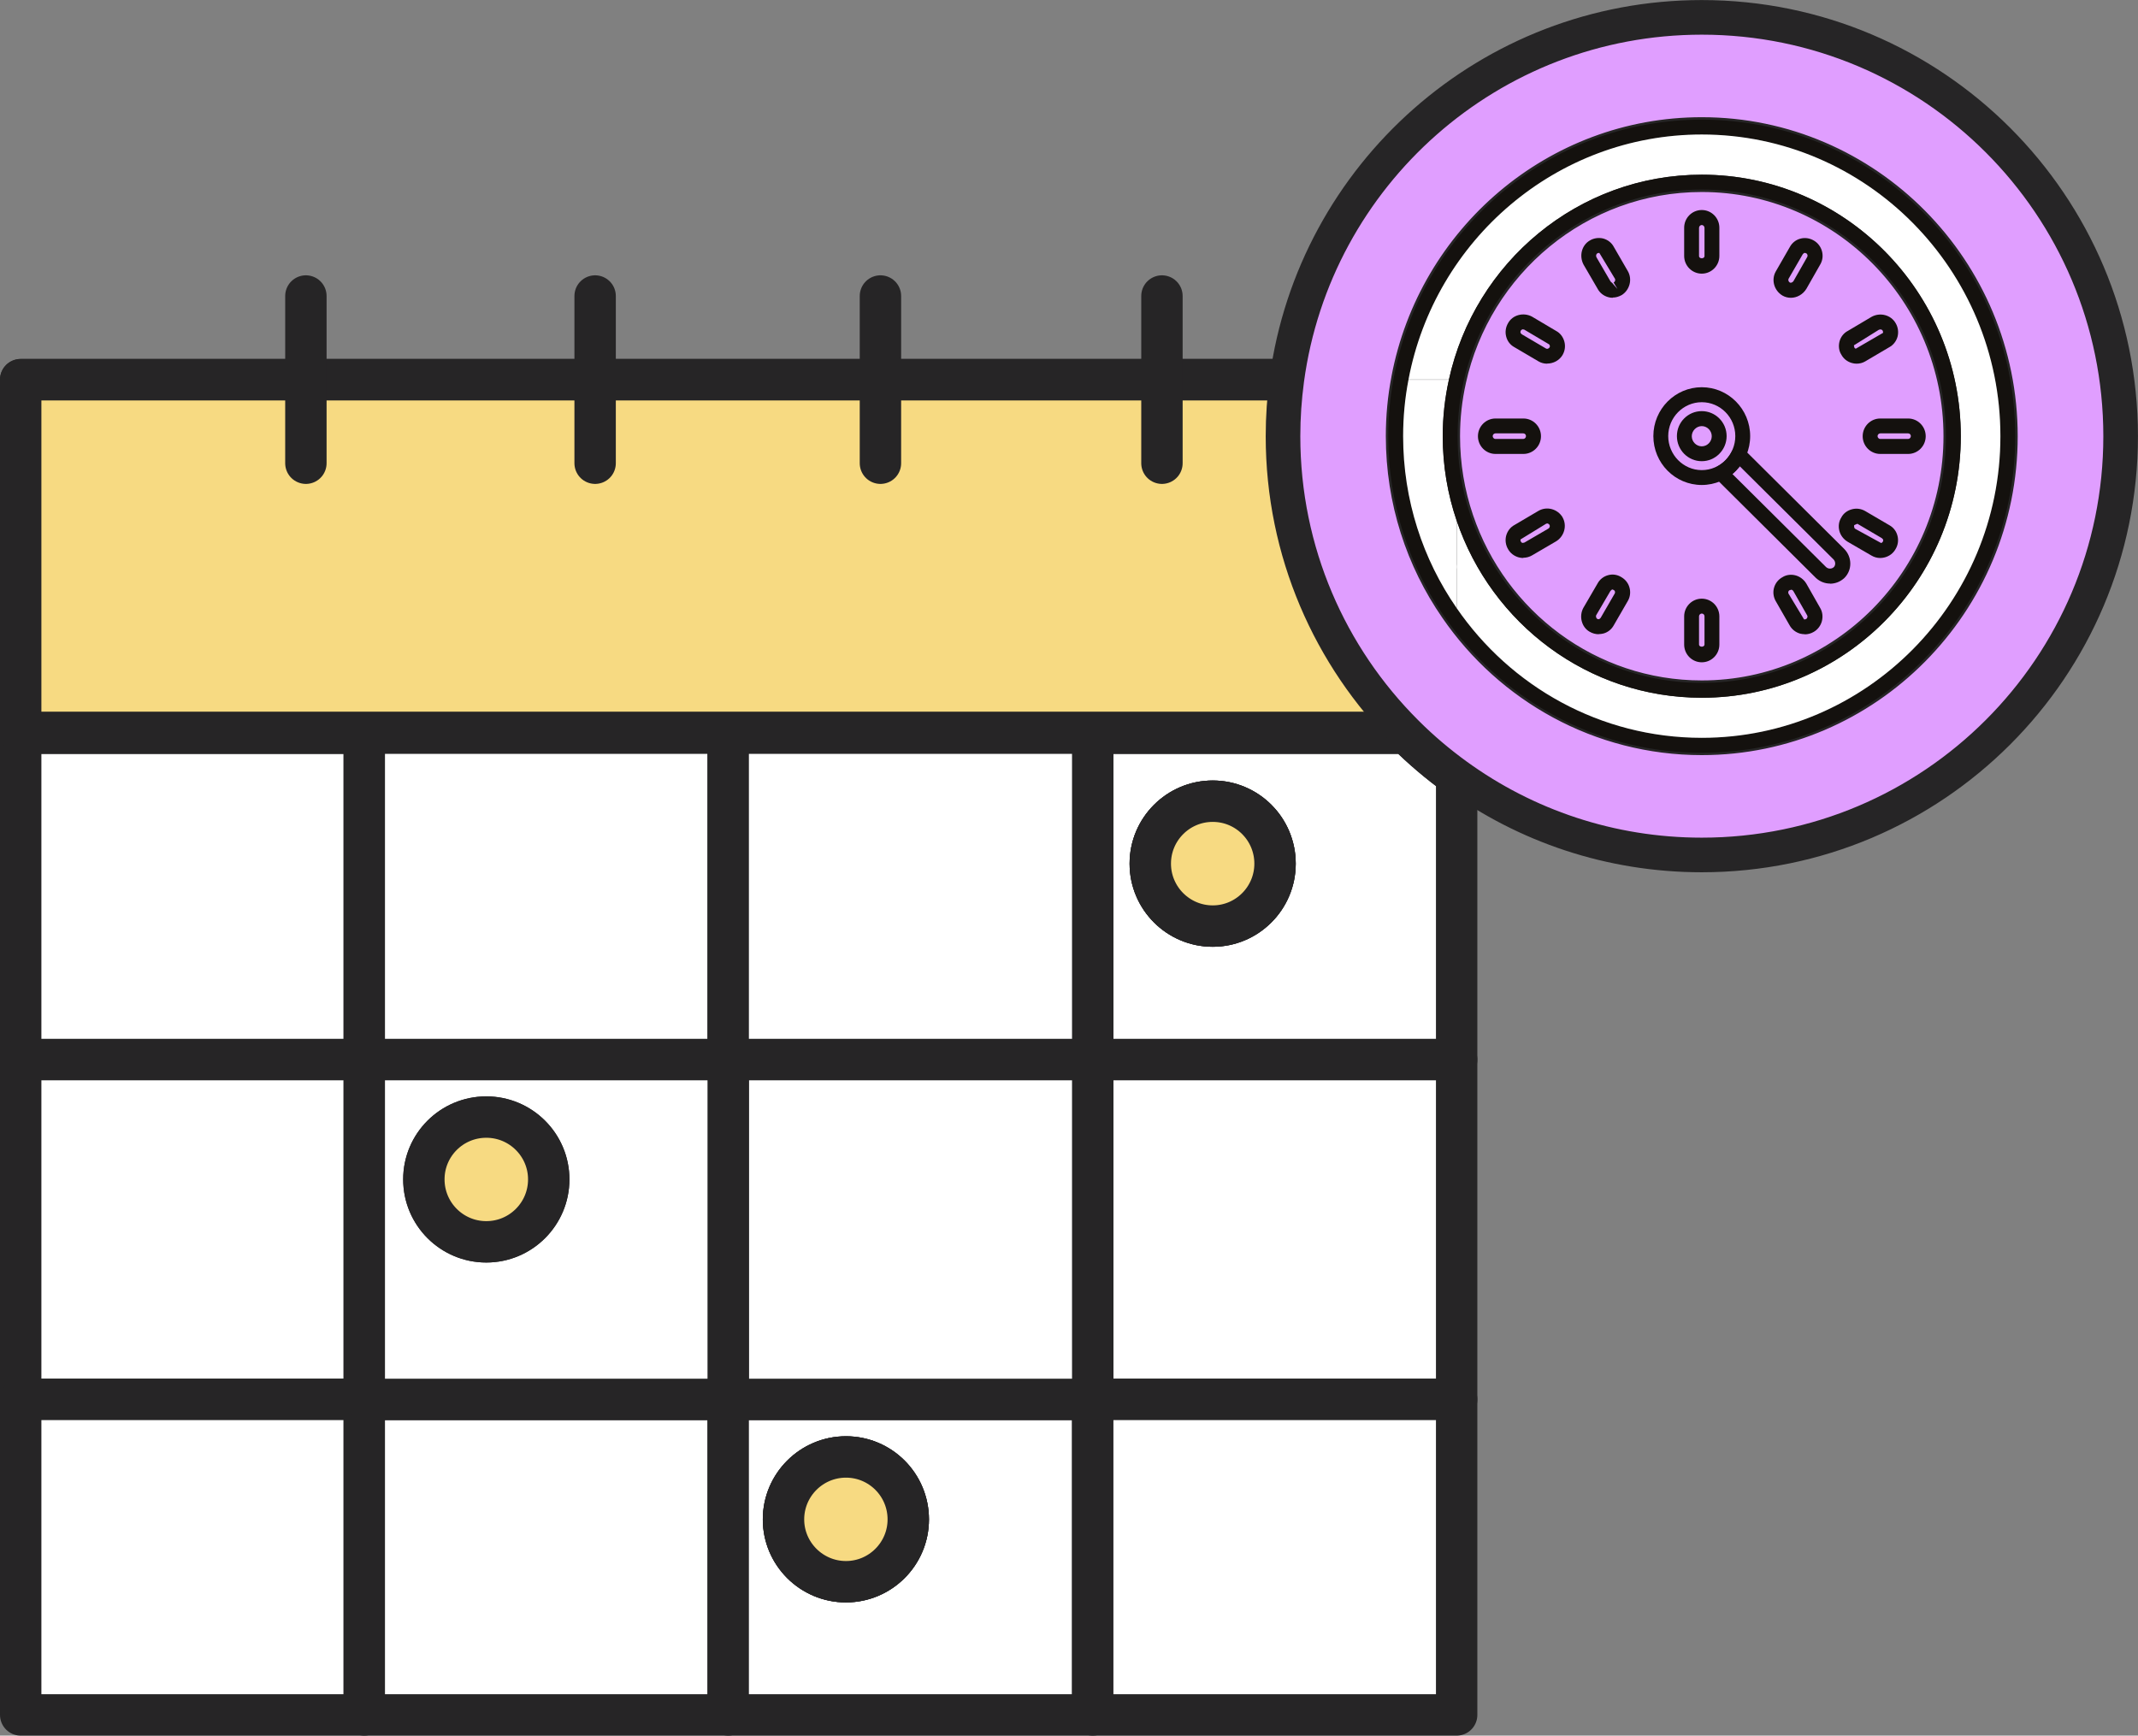
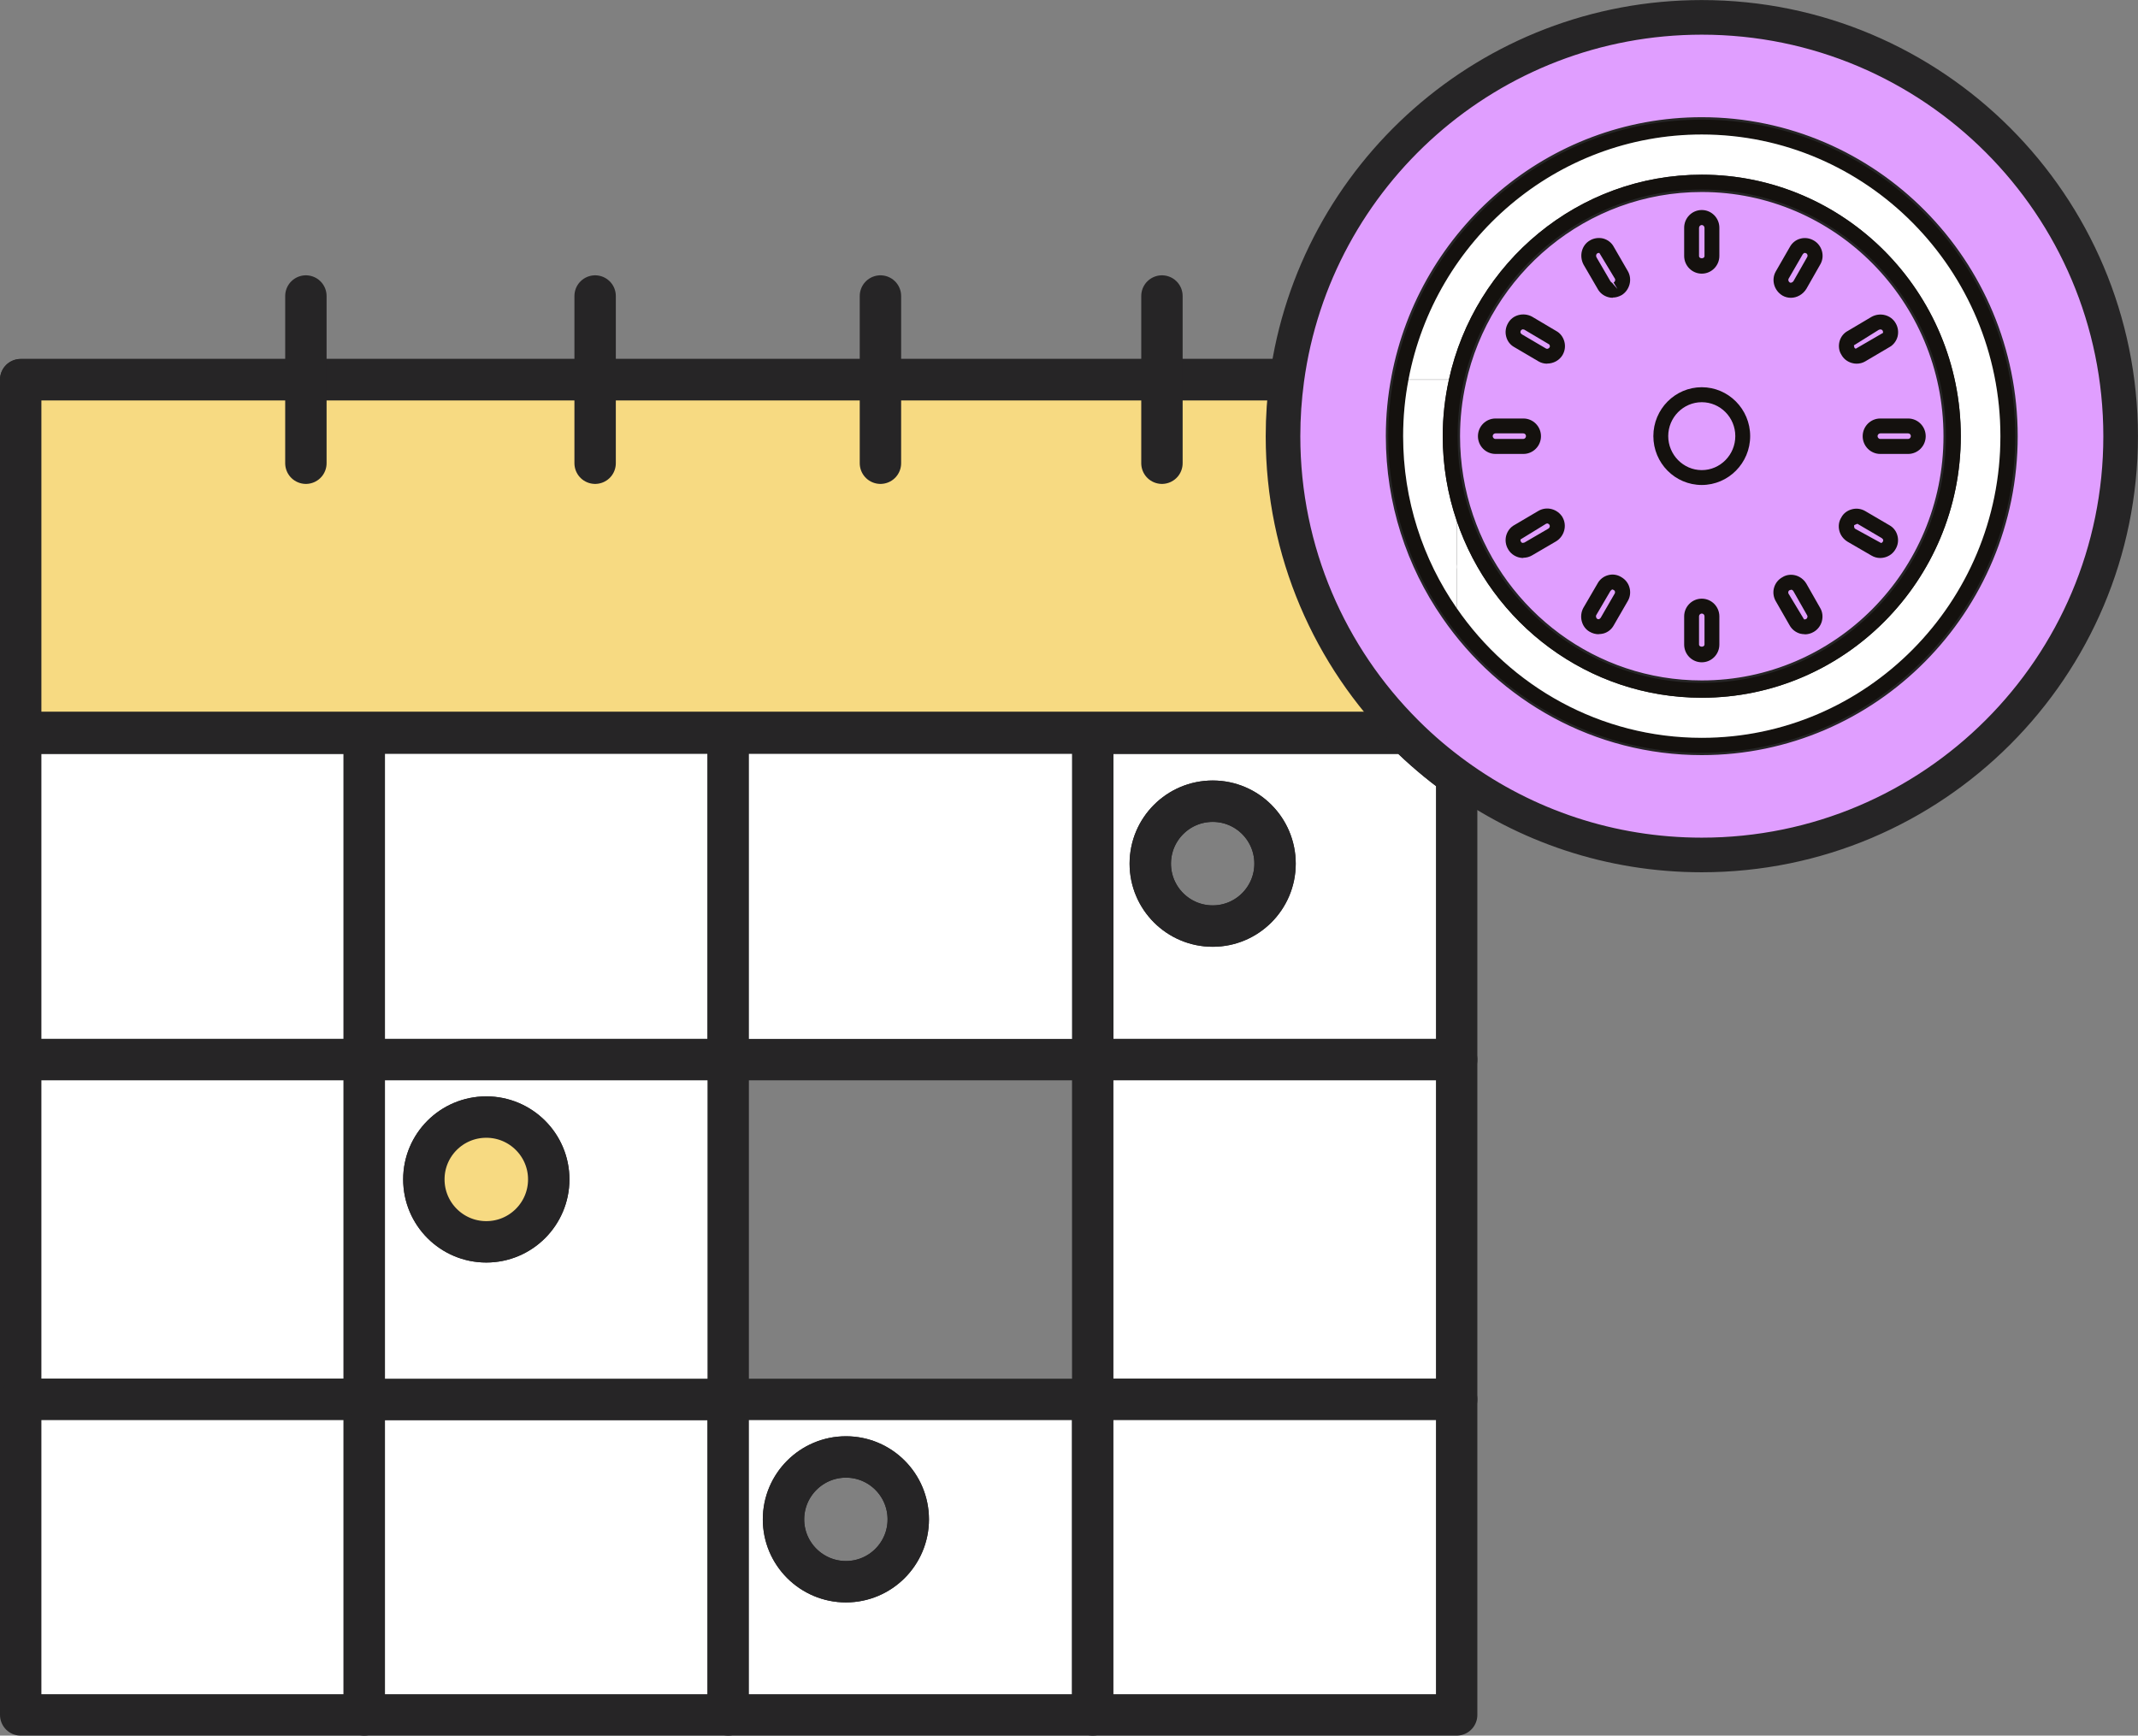
<svg xmlns="http://www.w3.org/2000/svg" id="Layer_2" data-name="Layer 2" viewBox="0 0 179.77 145.94">
  <rect x="0" y="0" width="179.77" height="145.94" fill="#808080" stroke="none" />
  <defs>
    <style>
      .cls-1 {
        fill: #f7da82;
      }

      .cls-1, .cls-2, .cls-3, .cls-4 {
        stroke: #262526;
        stroke-linecap: round;
        stroke-linejoin: round;
      }

      .cls-1, .cls-3, .cls-4 {
        stroke-width: 3.48px;
      }

      .cls-2 {
        fill: #e09eff;
        stroke-width: 2.91px;
      }

      .cls-5 {
        fill: #14110e;
      }

      .cls-5, .cls-6 {
        stroke-width: 0px;
      }

      .cls-6, .cls-3 {
        fill: #fff;
      }

      .cls-4 {
        fill: none;
      }
    </style>
  </defs>
  <g id="Layer_1-2" data-name="Layer 1">
    <g>
      <rect class="cls-3" x="1.74" y="61.65" width="28.89" height="27.45" />
      <path class="cls-3" d="M118.28,61.65h-26.4v27.45h30.6v-23.88c-1.49-1.08-2.9-2.27-4.2-3.57ZM101.97,77.87c-2.9,0-5.25-2.35-5.25-5.25s2.35-5.25,5.25-5.25,5.24,2.35,5.24,5.25-2.35,5.25-5.24,5.25Z" />
      <rect class="cls-3" x="91.88" y="89.1" width="30.6" height="28.57" />
      <path class="cls-4" d="M35.64,99.17c0-2.89,2.35-5.24,5.25-5.24s5.25,2.35,5.25,5.24-2.35,5.25-5.25,5.25-5.25-2.35-5.25-5.25Z" />
      <rect class="cls-3" x="1.74" y="89.1" width="28.89" height="28.57" />
      <rect class="cls-3" x="1.74" y="117.67" width="28.89" height="26.53" />
      <rect class="cls-3" x="30.63" y="117.67" width="30.6" height="26.53" />
      <path class="cls-3" d="M61.23,117.67v26.53h30.65v-26.53h-30.65ZM71.13,133c-2.9,0-5.25-2.35-5.25-5.24s2.35-5.25,5.25-5.25,5.24,2.35,5.24,5.25-2.35,5.24-5.24,5.24Z" />
      <path class="cls-4" d="M76.37,127.76c0,2.89-2.35,5.24-5.24,5.24s-5.25-2.35-5.25-5.24,2.35-5.25,5.25-5.25,5.24,2.35,5.24,5.25Z" />
      <rect class="cls-3" x="91.88" y="117.67" width="30.6" height="26.53" />
      <path class="cls-4" d="M101.97,77.87c-2.9,0-5.25-2.35-5.25-5.25s2.35-5.25,5.25-5.25,5.24,2.35,5.24,5.25-2.35,5.25-5.24,5.25Z" />
      <path class="cls-4" d="M122.48,31.92v11.86c-.76-2.23-1.17-4.62-1.17-7.1,0-1.63.18-3.22.52-4.75h-3.4c-.3,1.54-.45,3.13-.45,4.75,0,5.37,1.66,10.35,4.5,14.45v14.09c-1.49-1.08-2.9-2.27-4.2-3.57H1.74v-29.73h120.74Z" />
      <path class="cls-1" d="M122.48,31.93v11.85c-.76-2.23-1.17-4.62-1.17-7.1,0-1.63.18-3.22.52-4.75h.65Z" />
      <path class="cls-1" d="M117.98,36.68c0,5.37,1.66,10.35,4.5,14.45v10.45H1.74v-29.65h116.69c-.3,1.54-.45,3.13-.45,4.75Z" />
      <line class="cls-4" x1="50.04" y1="38.95" x2="50.04" y2="24.89" />
      <rect class="cls-3" x="30.63" y="61.65" width="30.6" height="27.45" />
      <rect class="cls-3" x="61.23" y="61.65" width="30.65" height="27.45" />
      <line class="cls-4" x1="122.48" y1="61.65" x2="118.28" y2="61.65" />
-       <rect class="cls-3" x="61.23" y="89.1" width="30.65" height="28.57" />
      <path class="cls-3" d="M30.63,89.1v28.57h30.6v-28.57h-30.6ZM40.89,104.42c-2.9,0-5.25-2.35-5.25-5.25s2.35-5.24,5.25-5.24,5.25,2.35,5.25,5.24-2.35,5.25-5.25,5.25Z" />
      <line class="cls-4" x1="25.72" y1="38.95" x2="25.72" y2="24.89" />
      <line class="cls-4" x1="74.03" y1="38.95" x2="74.03" y2="24.89" />
      <line class="cls-4" x1="97.7" y1="38.95" x2="97.7" y2="24.89" />
      <path class="cls-1" d="M46.14,99.17c0,2.9-2.35,5.25-5.25,5.25s-5.25-2.35-5.25-5.25,2.35-5.24,5.25-5.24,5.25,2.35,5.25,5.24Z" />
-       <path class="cls-1" d="M76.37,127.76c0,2.89-2.35,5.24-5.24,5.24s-5.25-2.35-5.25-5.24,2.35-5.25,5.25-5.25,5.24,2.35,5.24,5.25Z" />
-       <path class="cls-1" d="M107.21,72.62c0,2.9-2.35,5.25-5.24,5.25s-5.25-2.35-5.25-5.25,2.35-5.25,5.25-5.25,5.24,2.35,5.24,5.25Z" />
      <path class="cls-2" d="M143.09,1.46c-17.83,0-32.57,13.26-34.89,30.46h0c-.21,1.57-.32,3.15-.32,4.76,0,9.73,3.95,18.53,10.33,24.9l.07.07c1.3,1.3,2.71,2.49,4.2,3.57,5.79,4.2,12.91,6.67,20.61,6.67,19.45,0,35.22-15.77,35.22-35.21S162.54,1.46,143.09,1.46ZM143.09,62.04c-8.53,0-16.08-4.32-20.61-10.91-2.84-4.1-4.5-9.08-4.5-14.45,0-1.62.15-3.21.45-4.75h3.4c-.34,1.53-.52,3.12-.52,4.75,0,2.48.41,4.87,1.17,7.1,2.93,8.66,11.06,14.89,20.61,14.89,12.01,0,21.78-9.86,21.78-21.99s-9.77-21.99-21.78-21.99c-10.39,0-19.1,7.38-21.26,17.23h-3.4c2.21-11.72,12.43-20.61,24.66-20.61,13.84,0,25.11,11.38,25.11,25.37s-11.27,25.36-25.11,25.36Z" />
      <g>
        <g>
          <path class="cls-5" d="M143.09,10.06c-12.92,0-23.71,9.44-25.93,21.86h0c-.29,1.55-.43,3.14-.43,4.76,0,6.26,2.15,12.02,5.75,16.56,4.83,6.13,12.28,10.06,20.61,10.06,14.54,0,26.36-11.95,26.36-26.62s-11.82-26.62-26.36-26.62ZM143.09,62.04c-8.53,0-16.08-4.32-20.61-10.91-2.84-4.1-4.5-9.08-4.5-14.45,0-1.62.15-3.21.45-4.75h0c2.21-11.73,12.43-20.62,24.66-20.62,13.84,0,25.11,11.38,25.11,25.37s-11.27,25.36-25.11,25.36Z" />
          <path class="cls-6" d="M122.48,43.78v7.35c-2.84-4.1-4.5-9.08-4.5-14.45,0-1.62.15-3.21.45-4.75h3.4c-.34,1.53-.52,3.12-.52,4.75,0,2.48.41,4.87,1.17,7.1Z" />
          <path class="cls-6" d="M168.2,36.68c0,13.98-11.27,25.36-25.11,25.36-8.53,0-16.08-4.32-20.61-10.91v-7.35c2.93,8.66,11.06,14.89,20.61,14.89,12.01,0,21.78-9.86,21.78-21.99s-9.77-21.99-21.78-21.99c-10.39,0-19.1,7.38-21.26,17.23h-3.4c2.21-11.72,12.43-20.61,24.66-20.61,13.84,0,25.11,11.38,25.11,25.37Z" />
        </g>
        <path class="cls-5" d="M143.09,14.69c-10.39,0-19.1,7.38-21.26,17.23h0c-.34,1.54-.52,3.13-.52,4.76,0,2.48.41,4.87,1.17,7.1,2.93,8.66,11.06,14.89,20.61,14.89,12.01,0,21.78-9.86,21.78-21.99s-9.77-21.99-21.78-21.99ZM143.09,57.42c-11.32,0-20.53-9.31-20.53-20.74s9.21-20.74,20.53-20.74,20.53,9.3,20.53,20.74-9.21,20.74-20.53,20.74Z" />
        <path class="cls-5" d="M143.09,55.69c-.82,0-1.48-.67-1.48-1.49v-2.37c0-.82.66-1.49,1.48-1.49s1.48.67,1.48,1.49v2.37c0,.82-.66,1.49-1.48,1.49ZM143.09,51.59c-.12,0-.23.11-.23.23v2.37c0,.25.46.25.46,0v-2.37c0-.13-.1-.23-.23-.23ZM160.44,38.17h-2.34c-.82,0-1.48-.67-1.48-1.49s.66-1.49,1.48-1.49h2.34c.82,0,1.48.67,1.48,1.49s-.66,1.49-1.48,1.49ZM158.1,36.44c-.12,0-.23.11-.23.23s.1.24.23.24h2.34c.12,0,.23-.11.23-.24s-.1-.23-.23-.23h-2.34ZM128.09,38.17h-2.34c-.82,0-1.48-.67-1.48-1.49s.66-1.49,1.48-1.49h2.34c.82,0,1.48.67,1.48,1.49s-.66,1.49-1.48,1.49ZM125.74,36.44c-.12,0-.23.11-.23.23s.1.24.23.24h2.34c.12,0,.23-.11.23-.24s-.1-.23-.23-.23h-2.34ZM143.09,23.01c-.82,0-1.48-.67-1.48-1.49v-2.37c0-.82.66-1.49,1.48-1.49s1.48.67,1.48,1.49v2.37c0,.82-.66,1.49-1.48,1.49ZM143.09,18.92c-.12,0-.23.11-.23.24v2.37c0,.25.46.25.46,0v-2.37c0-.13-.11-.24-.23-.24Z" />
        <path class="cls-5" d="M134.43,53.33c-.27,0-.53-.07-.77-.21-.67-.38-.91-1.29-.53-2l1.2-2.06c.18-.34.51-.6.9-.7.37-.1.77-.04,1.1.17.33.19.58.5.68.87.11.38.06.79-.13,1.12l-1.19,2.06c-.18.33-.49.59-.87.69-.13.03-.26.05-.39.05ZM135.58,49.57s-.03,0-.04,0c0,0-.12.11-.13.12l-1.19,2.03c-.06.11,0,.26.07.31.08.05.15.04.18.03,0,0,.12-.1.12-.11l1.19-2.06s.03-.1.01-.15c0-.03-.03-.09-.1-.12-.02,0-.03-.02-.04-.03-.03-.02-.06-.02-.08-.02ZM158.1,46.92c-.26,0-.52-.07-.75-.21l-2-1.16c-.36-.22-.61-.56-.7-.95-.09-.38-.03-.77.18-1.1.16-.31.47-.56.86-.67.38-.11.78-.06,1.12.13l2.05,1.2c.33.18.58.49.68.87.11.39.05.81-.16,1.15-.19.34-.52.59-.91.69-.12.03-.25.05-.37.05ZM156.18,44.04s-.28.11-.28.13c-.01.18.02.25.1.3l2.17,1.19c.06-.02.11-.05.14-.1,0,0,0,0,0-.01.05-.08.04-.15.03-.18,0,0-.1-.12-.11-.12l-2.04-1.2ZM130.08,30.58c-.24,0-.49-.06-.71-.19l-2.04-1.2c-.33-.18-.58-.49-.68-.87-.11-.39-.05-.81.16-1.16.38-.68,1.28-.92,2-.54l2.04,1.21c.32.17.57.48.68.87.11.38.06.79-.13,1.12,0,0,0,0,0,.01-.28.48-.79.74-1.3.74ZM130.85,29.52h.02-.02ZM128.08,27.69c-.08,0-.16.04-.2.1-.05.09-.04.16-.03.2,0,0,.1.12.11.12l2.04,1.2c.08.05.22.02.3-.11.02-.04.03-.1.01-.15-.01-.04-.04-.09-.1-.12l-2.04-1.21s-.06-.02-.1-.02ZM150.58,25.04c-.24,0-.49-.06-.71-.19-.71-.43-.95-1.33-.56-2.02l1.19-2.07c.18-.33.49-.59.87-.69.38-.11.8-.05,1.15.16.33.19.58.52.68.9.1.39.05.78-.16,1.13l-1.15,2.02c-.29.48-.8.76-1.31.76ZM151.75,21.27s-.04,0-.05,0c0,0-.12.1-.12.11l-1.19,2.06c-.05.09-.02.24.11.32.07.04.22,0,.3-.12l1.15-2.02c.04-.07.04-.14.03-.18-.02-.06-.05-.11-.1-.14,0,0,0,0-.01,0-.04-.03-.08-.03-.12-.03Z" />
        <path class="cls-5" d="M151.75,53.33c-.13,0-.26-.02-.39-.05-.38-.11-.7-.36-.89-.71l-1.17-2.04c-.19-.34-.24-.75-.13-1.12.11-.38.36-.69.71-.88.28-.18.67-.25,1.05-.16.39.09.74.35.95.7l1.16,2.04c.2.33.25.73.15,1.12-.1.38-.35.71-.68.9-.23.14-.5.21-.76.21ZM150.64,49.58s-.15.04-.17.05c-.06.03-.09.08-.1.12-.02.06-.01.11.01.16l1.31,2.17s.1.02.17-.03c0,0,0,0,.01,0,.05-.03.08-.08.1-.14.01-.04.02-.1-.02-.17l-1.16-2.04c-.03-.05-.09-.1-.15-.11ZM128.08,46.92c-.12,0-.25-.02-.37-.05-.38-.1-.72-.35-.91-.7-.2-.34-.26-.76-.15-1.15.11-.38.36-.7.7-.88l2.02-1.19c.7-.4,1.6-.15,2.02.55,0,0,0,0,0,.01.39.69.14,1.59-.55,2.01l-2.02,1.18c-.22.13-.48.2-.74.2ZM130.09,44.02s-.06,0-.09.02l-2.15,1.32s-.02.11.03.18c.03.06.08.1.14.11,0,0,.16-.02.16-.03l2.01-1.17c.12-.07.15-.22.1-.31-.05-.08-.14-.13-.22-.13ZM156.1,30.58c-.13,0-.27-.02-.4-.06-.38-.11-.7-.36-.88-.71-.19-.29-.25-.7-.15-1.09.1-.39.36-.72.71-.9l1.99-1.18c.73-.4,1.63-.15,2.02.53.21.35.26.77.16,1.15-.11.38-.36.7-.7.88l-2.02,1.19c-.22.13-.47.19-.72.19ZM158.11,27.7s-.08.01-.13.03l-2.1,1.31s.04.17.04.18c.03.06.08.09.12.1l2.29-1.33s.02-.11-.03-.18c0,0,0,0,0-.01-.03-.06-.11-.1-.19-.1ZM135.6,25.04c-.14,0-.27-.02-.4-.06-.38-.11-.7-.37-.88-.72l-1.17-2.01c-.39-.74-.15-1.64.53-2.03.33-.2.75-.26,1.14-.16.38.11.7.36.88.71l1.18,2.04c.39.69.15,1.6-.55,2.02,0,0,0,0-.01,0-.22.12-.46.19-.71.19ZM134.43,21.27s-.07,0-.12.03c-.1.06-.14.21-.07.34l1.17,2.01c.05.08.1.11.13.12l.46.53-.32-.54c.13-.08.16-.23.11-.32l-1.31-2.17s-.03,0-.05,0Z" />
-         <path class="cls-5" d="M153.88,49.07c-.43,0-.86-.16-1.2-.48l-8.42-8.37c-.14-.14-.21-.34-.18-.54.03-.2.15-.37.33-.46.51-.27.94-.73,1.22-1.28.09-.18.26-.31.46-.34.2-.03.4.03.54.17l8.44,8.39c.67.68.68,1.76.03,2.42,0,0,0,0-.02.02-.34.32-.77.48-1.2.48ZM154.65,48.12h.02-.02ZM145.67,39.86l7.87,7.82c.18.17.47.18.66,0,.16-.17.14-.47-.03-.64l-7.88-7.83c-.19.24-.39.46-.62.65Z" />
        <path class="cls-5" d="M143.09,40.78c-2.25,0-4.07-1.84-4.07-4.11s1.83-4.11,4.07-4.11,4.07,1.84,4.07,4.11-1.83,4.11-4.07,4.11ZM143.09,33.82c-1.55,0-2.82,1.28-2.82,2.85s1.27,2.86,2.82,2.86,2.82-1.28,2.82-2.86-1.27-2.85-2.82-2.85Z" />
-         <path class="cls-5" d="M143.09,38.78c-1.15,0-2.09-.94-2.09-2.11s.94-2.1,2.09-2.1,2.09.94,2.09,2.1-.94,2.11-2.09,2.11ZM143.09,35.83c-.45,0-.84.39-.84.85s.38.85.84.85.84-.39.84-.85-.38-.85-.84-.85Z" />
      </g>
    </g>
  </g>
</svg>